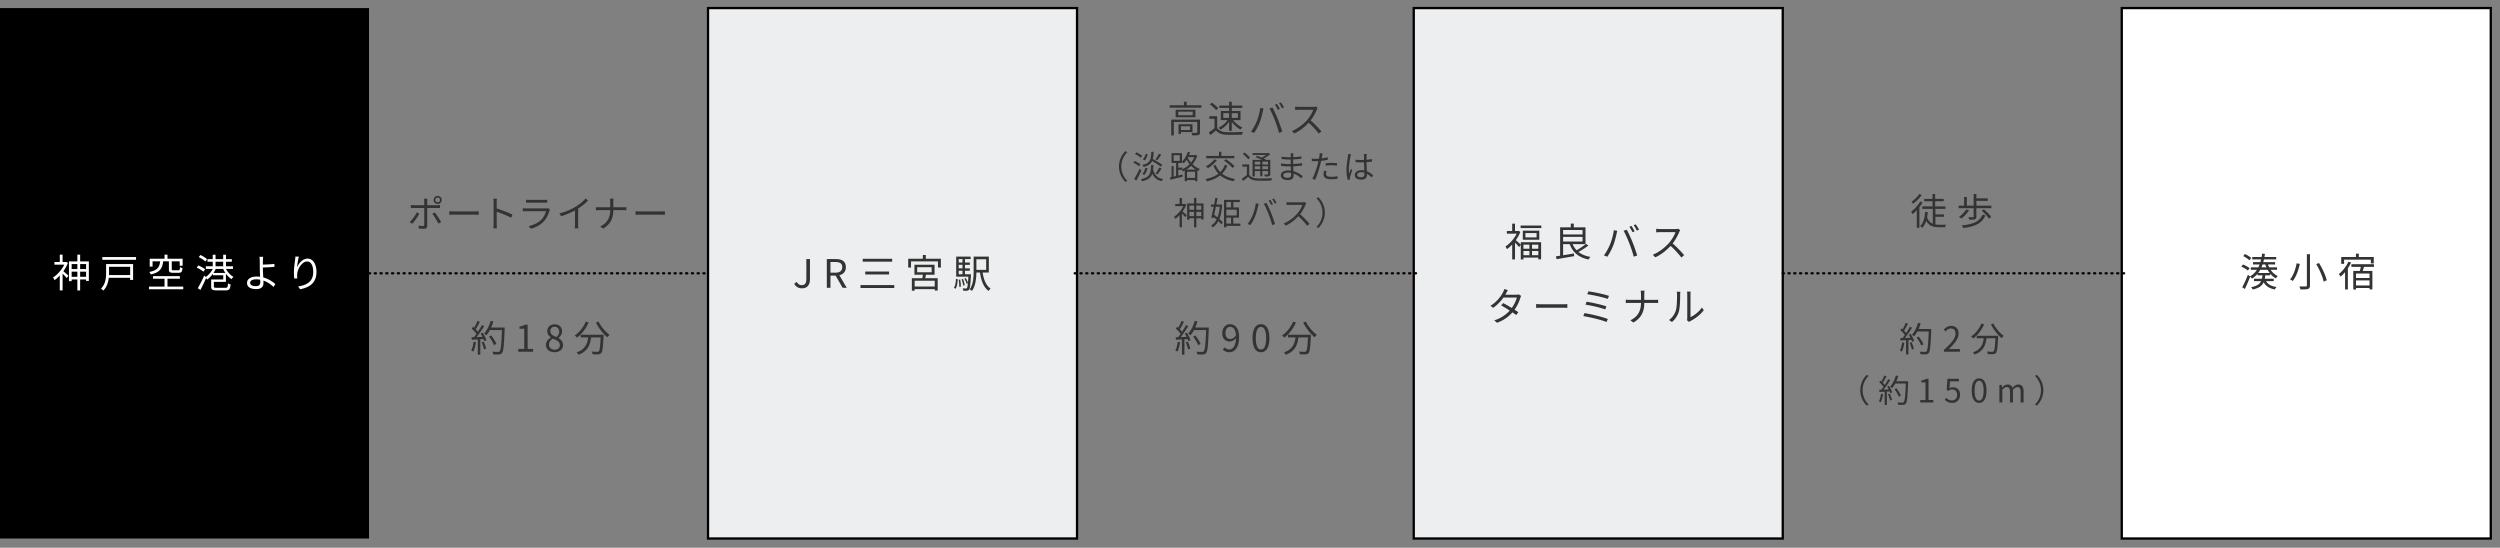
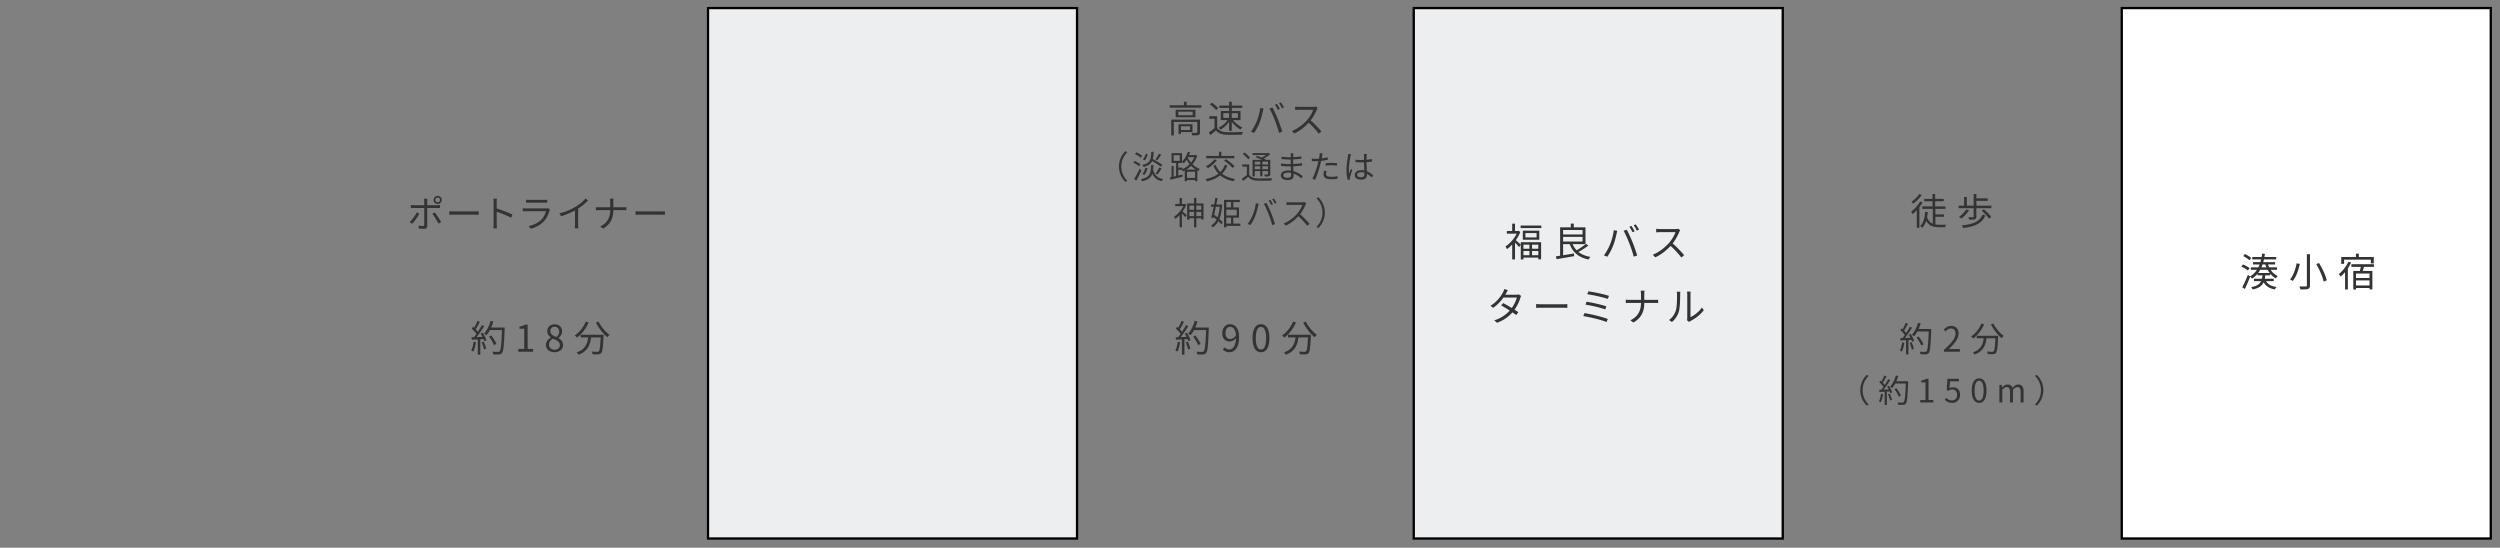
<svg xmlns="http://www.w3.org/2000/svg" width="1084" height="237.5" viewBox="0 0 1084 237.5">
  <rect x="0" y="0" width="1084" height="237.5" fill="#808080" stroke="none" />
-   <path d="M0 3.499h160V233.5H0V3.499z" />
-   <path fill="#fff" d="M130.093 125.418l-.8-1.225c3.658-.562 6.516-2.025 6.516-6.26 0-2.654-.885-4.56-2.671-4.56-2.092 0-4.032 3.045-4.236 5.257-.085.646-.085 1.225.034 2.058l-1.327.102a20.615 20.615 0 0 1-.17-2.67c0-1.599.306-4.083.511-5.444.068-.527.119-1.038.136-1.446l1.497.051c-.358 1.242-.681 3.504-.783 4.678.664-1.735 2.433-3.827 4.559-3.827 2.246 0 3.862 2.245 3.862 5.783 0 4.679-2.943 6.737-7.128 7.503zm-15.934-5.121c2.161.596 4.015 1.769 5.24 2.875l-.817 1.259a11.752 11.752 0 0 0-4.372-2.773c.017.442.034.817.034 1.123 0 1.378-.85 2.569-3.096 2.569-2.313 0-4.032-.749-4.032-2.671 0-1.514 1.327-2.773 4.236-2.773.477 0 .953.034 1.429.102-.068-1.361-.136-2.909-.136-3.913 0-.969 0-2.364-.017-3.079-.017-.612-.068-1.344-.136-1.667h1.633c-.068.357-.119 1.157-.136 1.667-.017.459 0 1.055 0 1.718 1.344-.034 3.471-.119 4.985-.323l.051 1.293c-1.497.136-3.658.238-5.036.272v.119c0 1.106.085 2.739.17 4.202zm-1.327.987a7.651 7.651 0 0 0-1.65-.17c-1.735 0-2.722.595-2.722 1.514 0 .935.936 1.446 2.552 1.446 1.242 0 1.837-.579 1.837-1.735 0-.273-.017-.63-.017-1.055zm-12.46-.238c-.868-.545-1.719-1.395-2.416-2.382v3.555h-5.223v1.991c0 .476.205.578 1.293.578h3.709c.884 0 1.038-.238 1.123-1.922a3.04 3.04 0 0 0 1.122.442c-.17 2.127-.578 2.603-2.16 2.603h-3.862c-1.871 0-2.398-.323-2.398-1.684v-3.045h5.239v-1.821h-4.474v-.68c-.748 1.021-1.616 1.922-2.484 2.535a3.81 3.81 0 0 0-.493-.596c-.748 1.702-1.667 3.624-2.467 5.104l-1.122-.783c.799-1.293 1.939-3.504 2.772-5.426l.732.561c1.14-.783 2.297-2.126 3.011-3.47h-3.028v-1.14h2.994v-1.991h-2.28v-1.122h2.28v-1.906h1.225v1.906h3.3v-1.906h1.225v1.906h2.535v1.122H97.99v1.991h3.011v1.14H97.99c.748 1.429 1.99 2.772 3.266 3.453-.289.221-.68.68-.884.987zm-3.607-7.571h-3.3v1.991h3.3v-1.991zm0 3.131h-3.232a10.92 10.92 0 0 1-.97 1.735h5.155a10.889 10.889 0 0 1-.953-1.735zm-10.598-5.121l.731-.919c1.004.46 2.28 1.208 2.875 1.821l-.731 1.003c-.596-.595-1.837-1.412-2.875-1.905zm2.041 6.328c-.595-.561-1.854-1.309-2.909-1.786l.715-.935c1.02.425 2.296 1.122 2.926 1.684l-.732 1.037zm-23.62 6.465h6.754v-3.419h-4.984v-1.14h11.636v1.14h-5.376v3.419h6.839v1.157H64.588v-1.157zm13.321-10.956h-3.437v3.369c0 .425.102.493.732.493h2.177c.494 0 .596-.187.647-1.378.238.187.765.374 1.088.459-.119 1.599-.476 2.008-1.616 2.008h-2.432c-1.48 0-1.838-.323-1.838-1.582v-3.369h-2.483c-.341 3.011-1.344 4.764-5.342 5.665a3.785 3.785 0 0 0-.697-1.054c3.64-.715 4.44-2.127 4.729-4.611h-3.283v2.263h-1.242v-3.402h6.43v-1.77h1.276v1.77h6.566v3.028h-1.275v-1.889zm-33.537-1.871h14.613v1.191H44.372v-1.191zm1.633 3.045h11.704v6.89h-1.276v-.936h-9.271c-.221 1.94-.833 4.049-2.399 5.563-.187-.255-.697-.697-.986-.868 2.007-1.956 2.228-4.712 2.228-6.838v-3.811zm10.428 4.78v-3.606h-9.152v2.654c0 .306 0 .629-.017.952h9.169zm-19.101 1.889h-2.586v4.78h-1.208v-4.78h-2.467v.731h-1.174v-8.557h3.641v-2.926h1.208v2.926h3.776v8.472h-1.19v-.646zm-3.794-6.669h-2.467v2.178h2.467v-2.178zm0 3.283h-2.467v2.246h2.467v-2.246zm3.794-3.283h-2.586v2.178h2.586v-2.178zm0 3.283h-2.586v2.246h2.586v-2.246zm-8.404 2.807c-.357-.459-1.157-1.327-1.786-1.956v7.281h-1.225v-6.447c-.749.799-1.514 1.48-2.28 2.007-.119-.323-.459-.902-.646-1.14 1.854-1.208 3.793-3.334 4.882-5.58h-4.27v-1.156h2.314v-3.165h1.225v3.165h1.36l.239-.052.697.46c-.476 1.259-1.174 2.484-1.973 3.589.612.477 1.871 1.616 2.211 1.957l-.748 1.037z" />
  <path stroke="#000" fill="#eceeef" d="M307 3.499h160V233.5H307V3.499z" />
-   <path fill="#333" d="M429.504 125.121c-.272.255-.664.714-.851 1.037-2.143-1.531-3.198-4.372-3.742-7.978h-1.548c-.034 2.535-.341 5.801-1.906 7.944-.204-.221-.731-.527-1.003-.646 1.582-2.194 1.718-5.359 1.718-7.808v-6.414h6.583v6.924h-2.704c.493 3.113 1.531 5.716 3.453 6.941zm-1.905-8.115v-4.576h-4.236v4.576h4.236zm-9.969 6.822c-.068-.732-.357-1.871-.664-2.739l.613-.136c.357.85.646 1.973.714 2.705l-.663.17zm3.385-4.899s0 .34-.017.51c-.221 4.185-.408 5.682-.834 6.192-.255.306-.527.408-.935.442-.34.034-.936.034-1.548 0-.034-.306-.136-.748-.289-1.02.595.034 1.139.051 1.361.051.221 0 .357-.034.493-.17.17-.222.323-.834.442-2.144l-.544.238c-.17-.612-.579-1.531-.987-2.211l.596-.221c.374.595.748 1.395.952 1.973.068-.68.119-1.531.187-2.603h-5.29v-8.71h6.26v1.072h-2.45v1.497h2.11v1.004h-2.11v1.531h2.11v1.02h-2.11v1.549h2.603zm-3.674-6.601h-1.651v1.497h1.651v-1.497zm0 2.501h-1.651v1.531h1.651v-1.531zm0 2.551h-1.651v1.549h1.651v-1.549zm-2.995 7.826l-.714-.408c.612-.868.817-2.382.868-3.879l.782.153c-.085 1.548-.272 3.181-.936 4.134zm-7.644-11.857h-11.687v2.654h-1.225v-3.828h6.346v-1.616h1.292v1.616h6.533v3.828h-1.259v-2.654zm-33.594 10.241h14.647v1.276h-14.647v-1.276zm2.058-4.593v-1.276h10.343v1.276h-10.343zm-1.088-6.788h12.758v1.259h-12.758v-1.259zm-8.719 12.589l-3.028-5.291h-2.245v5.291h-1.582v-12.47h3.912c2.535 0 4.355.902 4.355 3.504 0 1.94-1.122 3.097-2.824 3.505l3.199 5.461h-1.787zm-.153-8.966c0-1.65-1.072-2.228-3.028-2.228h-2.092v4.627h2.092c1.956 0 3.028-.783 3.028-2.399zm-17.429 9.187c-1.582 0-2.705-.681-3.437-1.974l1.123-.799c.561.986 1.259 1.395 2.161 1.395 1.343 0 2.007-.766 2.007-2.654v-8.659h1.565v8.812c0 2.144-.987 3.879-3.419 3.879zm52.359-5.903h-3.641v-4.321h8.727v4.321h-3.708c-.12.51-.239 1.037-.341 1.497h5.41v5.358h-1.276v-.612h-8.71v.68h-1.225v-5.426h4.576c.069-.477.137-1.004.188-1.497zm3.827-1.055v-2.212h-6.277v2.212h6.277zm-7.366 6.192h8.71v-2.518h-8.71v2.518zm19.757-3.062c.187.987.306 2.246.289 3.079l-.714.119c.051-.85-.068-2.109-.239-3.113l.664-.085z" />
  <path stroke="#000" fill="#eceeef" d="M613 3.499h160V233.5H613V3.499z" />
  <path stroke="#000" fill="#fff" d="M920 3.499h160V233.5H920V3.499z" />
-   <path stroke="#0a0205" stroke-dasharray="0.5, 2" stroke-linecap="round" fill="none" d="M465.997 118.498h148.001m158.999 0h148.001m-761.002 0h147.001" />
  <path fill="#333" d="M737.945 133.338l.817 1.157c-1.463 1.99-3.828 3.725-5.801 4.712a3.41 3.41 0 0 0-.579.391l-.901-.748c.068-.273.119-.613.119-.953v-10.19c0-.646-.085-1.123-.102-1.259h1.565c-.017.136-.068.613-.068 1.259v9.816c1.565-.715 3.657-2.263 4.95-4.185zm-8.9-21.672c-1.14-1.497-2.943-3.504-4.679-5.052-1.82 1.956-4.116 3.827-6.634 4.967l-1.089-1.14c2.739-1.071 5.257-3.096 7.009-5.052 1.157-1.31 2.399-3.334 2.824-4.729h-6.635c-.595 0-1.531.068-1.718.085v-1.548c.238.034 1.208.119 1.718.119h6.567c.561 0 1.003-.068 1.276-.153l.867.663c-.102.136-.323.51-.425.749-.578 1.463-1.65 3.453-2.858 4.984 1.786 1.531 3.862 3.743 4.967 5.07l-1.19 1.037zm-16.084 18.355h4.526c.561 0 1.207-.034 1.48-.068v1.446c-.273-.034-.97-.051-1.497-.051h-4.509c0 3.742-1.275 6.498-4.712 8.505l-1.327-.986c3.199-1.514 4.593-4.015 4.61-7.519h-4.984c-.646 0-1.259.017-1.599.051v-1.463c.34.034.953.085 1.565.085h5.018v-2.297c0-.51-.068-1.344-.153-1.684h1.685c-.051.34-.103 1.191-.103 1.701v2.28zm-4.605-32.372l.901-.375c.459.613 1.106 1.684 1.429 2.314l-.918.408c-.375-.748-.919-1.701-1.412-2.347zm-.494 3.045c-.34-.698-.918-1.719-1.378-2.365l.902-.374a19.636 19.636 0 0 1 1.395 2.33l-.919.409zm2.025 10.105l-1.514.493c-.426-1.735-1.208-4.032-1.923-5.852-.68-1.752-1.718-4.117-2.466-5.376l1.377-.459c.681 1.225 1.77 3.572 2.484 5.376a66.705 66.705 0 0 1 2.042 5.818zm-10.48-4.151c-.629 1.565-1.548 3.317-2.5 4.678l-1.446-.612c1.071-1.412 2.024-3.199 2.619-4.628.732-1.752 1.446-4.338 1.668-6.294l1.514.306c-.102.375-.238.868-.307 1.242-.238 1.055-.833 3.573-1.548 5.308zm-9.806 4.746c-.272.272-.629.8-.782 1.123-4.253-.868-6.839-3.028-8.2-6.669h-2.858v4.832c1.463-.239 3.113-.511 4.695-.783l.085 1.174c-2.722.476-5.597.969-7.604 1.31l-.306-1.225c.527-.068 1.157-.17 1.837-.272v-12.3h4.627v-1.633h1.293v1.633h5.087v7.264h-5.597a8.322 8.322 0 0 0 1.735 2.654c1.378-.748 3.045-1.888 4.083-2.773l1.003.766a34.129 34.129 0 0 1-4.287 2.756c1.327 1.054 3.063 1.769 5.189 2.143zm-3.402-11.67h-8.438v1.939h8.438v-1.939zm0 5.018v-2.024h-8.438v2.024h8.438zm-6.603 27.099v1.667c-.34-.017-1.055-.085-1.82-.085h-9.34c-.935 0-1.837.034-2.364.085v-1.667c.51.034 1.412.085 2.364.085h9.323c.85 0 1.463-.051 1.837-.085zm-20.255-34.039h8.983v1.088h-8.983v-1.088zm8.098 2.228v3.913h-7.145v-3.913h7.145zm-6.022 2.909h4.848v-1.888h-4.848v1.888zm-2.008 3.13v-1.037h8.813v7.417h-1.208v-.749h-6.448v.8h-1.157v-6.346l-.714.987c-.357-.459-1.157-1.327-1.786-1.956v7.281h-1.225v-6.448c-.749.8-1.514 1.48-2.28 2.008-.119-.324-.459-.902-.646-1.14 1.854-1.208 3.794-3.334 4.882-5.58h-4.27v-1.157h2.314v-3.164h1.225v3.164h1.361l.238-.051.697.46c-.476 1.258-1.173 2.483-1.973 3.589.595.459 1.786 1.548 2.177 1.922zm4.883 4.594h2.722v-1.821h-2.722v1.821zm0-2.807h2.722v-1.753h-2.722v1.753zm-3.726 2.807h2.586v-1.821h-2.586v1.821zm0-2.807h2.586v-1.753h-2.586v1.753zm-7.505 19.307a8.228 8.228 0 0 1-.357.629h4.644c.459 0 .834-.051 1.123-.17l1.106.68c-.137.239-.29.647-.392.919-.425 1.497-1.293 3.385-2.483 5.053a34.62 34.62 0 0 1 1.65 1.105l-.936 1.225c-.408-.323-.97-.731-1.616-1.174-1.531 1.753-3.675 3.42-6.669 4.525l-1.224-1.054a14.91 14.91 0 0 0 6.719-4.236 70.52 70.52 0 0 0-3.725-2.246l.867-1.003c.987.51 2.416 1.326 3.743 2.126 1.037-1.446 1.871-3.198 2.194-4.542h-5.784c-1.088 1.514-2.603 3.181-4.508 4.474l-1.14-.885c2.926-1.803 4.696-4.355 5.461-5.903.17-.306.425-.918.545-1.361l1.531.494a24.13 24.13 0 0 0-.749 1.344zm44.096 11.159l-.578 1.31c-2.263-.986-7.315-2.126-10.071-2.569l.527-1.292c2.858.442 7.792 1.616 10.122 2.551zm-9.696-6.226l.51-1.276c2.331.391 6.447 1.259 8.574 2.042l-.544 1.309c-1.974-.782-6.125-1.718-8.54-2.075zm10.207-3.794l-.545 1.31c-2.075-.748-6.532-1.718-8.88-2.024l.494-1.259c2.211.289 6.787 1.225 8.931 1.973zm29.492-.561c0-.51-.051-.885-.119-1.242h1.565c-.017.204-.085.715-.085 1.225 0 1.888-.068 5.529-.528 7.23a9.384 9.384 0 0 1-3.028 4.661l-1.276-.85c1.429-1.021 2.45-2.535 2.96-4.185.494-1.565.511-4.951.511-6.839zm297.88-12.04a56.068 56.068 0 0 1-.578 1.786h4.202v7.996h-1.225v-.596h-5.869v.647h-1.191v-8.047h2.841c.17-.561.323-1.208.425-1.786h-4.083v-1.14h9.799v1.14h-4.321zm-3.47 8.081h5.869v-2.195h-5.869v2.195zm0-5.189v1.939h5.869v-1.939h-5.869zm6.43-6.005h-11.602v1.837h-1.242v-2.994h6.38v-1.446h1.259v1.446h6.481v2.773H1028v-1.616zm-8.574 1.259c-.391.85-.867 1.701-1.395 2.5v9.153h-1.208v-7.519a16.08 16.08 0 0 1-1.922 1.956 10.526 10.526 0 0 0-.799-1.106c1.65-1.276 3.215-3.283 4.167-5.358l1.157.374zm-15.1.663l1.191-.459c1.497 2.382 2.926 5.461 3.351 7.502l-1.327.561c-.408-2.007-1.769-5.171-3.215-7.604zm-6.822 10.99a6.037 6.037 0 0 0-.527-1.31c1.242.051 2.467.034 2.79.017.357 0 .493-.119.493-.459v-13.525h1.344v13.525c0 .935-.255 1.309-.85 1.531-.613.204-1.668.238-3.25.221zm-4.542-4.338c1.514-1.786 2.45-4.712 2.858-6.992l1.395.255c-.544 2.467-1.531 5.512-3.062 7.4a6.837 6.837 0 0 0-1.191-.663zm-6.123-.46c-.953-.493-1.786-1.19-2.501-2.058v.749h-2.126c-.051.527-.102 1.02-.204 1.48h3.878v1.037h-3.334c.8 1.395 2.331 2.212 4.576 2.535-.289.238-.612.749-.765 1.072-2.348-.443-3.913-1.463-4.832-3.13-.714 1.548-2.058 2.534-4.763 3.147a3.125 3.125 0 0 0-.663-1.004c2.483-.51 3.708-1.31 4.304-2.62h-3.08v-1.037h3.437c.102-.443.17-.936.221-1.48h-2.127v-.698a10.062 10.062 0 0 1-2.364 2.11 5.455 5.455 0 0 0-.834-.834 66.85 66.85 0 0 1-2.296 5.325l-1.14-.732c.714-1.293 1.735-3.487 2.45-5.393l.952.664a8.983 8.983 0 0 0 2.977-2.841h-2.654v-1.072h3.267c.204-.391.374-.816.544-1.259h-2.841v-1.003h3.181c.119-.392.221-.783.307-1.191h-3.845v-1.038h4.066c.085-.476.153-.97.221-1.48l1.225.136a31.4 31.4 0 0 1-.221 1.344h5.103v1.038h-5.308c-.085.408-.187.799-.289 1.191h5.121v1.003h-3.079c.136.443.323.851.527 1.259h3.402v1.072h-2.773c.8 1.191 1.855 2.143 3.097 2.705-.273.238-.63.68-.817 1.003zm-4.593-6.039h-1.208c-.153.443-.306.851-.493 1.259h2.16c-.17-.408-.323-.816-.459-1.259zm.986 2.331h-3.215a9.616 9.616 0 0 1-.901 1.378h5.001a9.617 9.617 0 0 1-.885-1.378zm-10.564-5.954l.732-.902c.952.443 2.143 1.157 2.722 1.752l-.749.987c-.561-.578-1.735-1.361-2.705-1.837zm2.025 6.277c-.596-.544-1.821-1.259-2.841-1.718l.714-.919c1.004.409 2.229 1.072 2.841 1.599l-.714 1.038zM592.684 74.246c1.12.448 2.002 1.162 2.729 1.806l-.601.91c-.686-.644-1.372-1.19-2.086-1.582v.252c0 1.148-.532 2.267-2.407 2.267-1.862 0-2.884-.77-2.884-2.001 0-1.162 1.036-2.114 2.856-2.114.461 0 .895.042 1.287.126-.042-1.064-.126-2.393-.14-3.541-.448.014-.882.028-1.329.028-.784 0-1.512-.042-2.324-.084v-1.064c.784.084 1.54.126 2.352.126.433 0 .867-.014 1.301-.028v-1.721c0-.238-.028-.602-.07-.84h1.274c-.042.266-.07.546-.084.826a135.35 135.35 0 0 0-.042 1.665 17.66 17.66 0 0 0 2.394-.322v1.092c-.756.126-1.568.21-2.394.266.014 1.386.112 2.771.168 3.933zm-1.064.658a4.333 4.333 0 0 0-1.413-.224c-1.036 0-1.75.462-1.75 1.106 0 .686.672 1.078 1.666 1.078 1.175 0 1.511-.574 1.511-1.498 0-.126 0-.294-.014-.462zm-5.836-1.638l.587.462c-.35.966-.839 2.38-.979 3.066-.042.182-.084.447-.07.615 0 .14.028.336.042.476l-.994.084c-.28-.993-.532-2.519-.532-4.395 0-2.029.462-4.675.63-5.822.056-.322.098-.686.098-.98l1.232.098a6.566 6.566 0 0 0-.238.938c-.28 1.287-.686 4.031-.686 5.584 0 .672.028 1.218.126 1.89.224-.63.546-1.456.784-2.016zm-8.547 4.451c-2.184 0-3.332-.671-3.332-2.043 0-.532.084-1.05.21-1.638l1.05.098c-.126.462-.196.896-.196 1.246 0 .658.308 1.288 2.282 1.288.895 0 1.861-.112 2.701-.266l-.042 1.133c-.742.098-1.666.182-2.673.182zm.139-6.06c-.867 0-1.707.056-2.561.154v-1.05c.728-.07 1.638-.112 2.534-.112.797 0 1.651.028 2.393.112l-.028 1.064c-.7-.084-1.526-.168-2.338-.168zm-4.968-.07c-.504 1.987-1.442 4.843-2.17 6.354l-1.232-.406c.826-1.427 1.806-4.241 2.324-6.2.126-.462.238-.966.35-1.47-.448.028-.868.042-1.26.042-.616 0-1.12-.028-1.61-.056l-.042-1.092a12.36 12.36 0 0 0 1.666.098c.462 0 .952-.028 1.484-.056.098-.504.168-.937.21-1.217.042-.392.07-.854.042-1.148l1.357.112c-.098.308-.196.826-.252 1.106l-.21 1.021a20.09 20.09 0 0 0 2.646-.504v1.106c-.91.21-1.904.364-2.87.476a37.653 37.653 0 0 1-.433 1.834zm-.569-13.633a36.91 36.91 0 0 0-4.402-4.754c-1.713 1.84-3.874 3.601-6.243 4.674l-1.024-1.073c2.577-1.008 4.946-2.913 6.595-4.754 1.088-1.232 2.256-3.137 2.657-4.45h-6.243c-.56 0-1.441.064-1.617.08v-1.456c.224.032 1.137.112 1.617.112h6.179c.528 0 .944-.064 1.2-.144l.816.624a4.59 4.59 0 0 0-.4.704c-.544 1.377-1.552 3.25-2.689 4.69 1.681 1.441 3.634 3.522 4.674 4.77l-1.12.977zm-12.211 8.496h1.19a7.135 7.135 0 0 0-.07.924c-.014.168-.014.434-.014.769a31.052 31.052 0 0 0 3.555-.335l.014 1.021a72.957 72.957 0 0 1-3.583.294v1.988a37.408 37.408 0 0 0 3.849-.364l.014 1.05a44.148 44.148 0 0 1-3.849.322c.028.713.07 1.441.098 2.099 1.833.504 3.247 1.526 4.031 2.156l-.63.979c-.812-.741-1.96-1.581-3.345-2.085.014.35.028.658.028.868 0 .952-.644 1.945-2.45 1.945-1.987 0-3.093-.714-3.093-2.057 0-1.26 1.218-2.114 3.219-2.114.406 0 .784.028 1.162.084a92.096 92.096 0 0 1-.07-1.847h-.77c-.952 0-2.491-.084-3.485-.196v-1.064c.938.168 2.575.266 3.485.266h.742v-1.988h-.686c-.966 0-2.435-.112-3.261-.21v-1.036c.84.154 2.323.266 3.247.266h.714v-.909c0-.224-.014-.63-.042-.826zm-1.176 8.384c-1.315 0-2.029.504-2.029 1.134 0 .644.546 1.12 1.917 1.12.798 0 1.47-.238 1.47-1.19 0-.238-.014-.56-.014-.938a7.058 7.058 0 0 0-1.344-.126zm-3.898-30.07l.848-.352c.432.576 1.041 1.585 1.345 2.177l-.865.384c-.352-.704-.864-1.601-1.328-2.209zm-.464 2.865c-.32-.656-.865-1.616-1.297-2.225l.848-.352c.401.56.993 1.537 1.313 2.193l-.864.384zm1.904 9.508l-1.424.464c-.4-1.632-1.137-3.793-1.809-5.506-.64-1.649-1.617-3.874-2.321-5.058l1.297-.432c.64 1.152 1.664 3.361 2.337 5.058a62.832 62.832 0 0 1 1.92 5.474zm-8.04 11.608c.406.196.77.392 1.078.56h1.764v6.159c0 .504-.112.756-.476.91-.364.14-.952.154-1.89.154a3.253 3.253 0 0 0-.294-.854c.658.028 1.26.014 1.428.014.182 0 .238-.056.238-.238v-1.274h-2.436v2.268h-.938v-2.268h-2.351V76.5h-.98v-7.195h3.989a29.437 29.437 0 0 0-2.659-1.162l.658-.587c.602.21 1.287.489 1.945.769a10.704 10.704 0 0 0 1.918-1.105h-5.837v-.826h6.831l.196-.056.644.49c-.742.7-1.792 1.399-2.828 1.917zm-1.526 1.358h-2.351v1.232h2.351v-1.232zm0 2.002h-2.351v1.273h2.351v-1.273zm.938 1.273h2.436v-1.273h-2.436v1.273zm0-2.043h2.436v-1.232h-2.436v1.232zm-1.232-18.103c-.592 1.472-1.456 3.121-2.353 4.401l-1.36-.576c1.008-1.328 1.905-3.009 2.465-4.354.688-1.648 1.36-4.081 1.568-5.922l1.425.288c-.096.352-.224.816-.288 1.168-.224.993-.784 3.362-1.457 4.995zm-7.264 13.54l.728-.644c.882.63 1.918 1.568 2.365 2.253l-.769.714c-.434-.686-1.442-1.665-2.324-2.323zm-7.11-8.338c-2.081-.08-3.506-.656-4.53-1.889a84.653 84.653 0 0 1-2.417 2.049l-.64-1.201a26.863 26.863 0 0 0 2.433-1.824v-4.05h-2.225v-1.121h3.393v5.107c.752 1.168 2.145 1.712 3.986 1.792 1.744.064 5.298.016 7.171-.112-.128.288-.336.849-.384 1.217-1.745.064-5.026.096-6.787.032zm6.947-3.17c-.272.209-.625.625-.817.929-1.296-.704-2.753-1.985-3.793-3.298v3.81h-1.169v-3.874c-.992 1.393-2.433 2.69-3.793 3.394-.176-.272-.513-.688-.769-.897 1.441-.624 3.01-1.904 3.938-3.249h-2.977v-3.938h3.601v-1.328h-4.258v-1.025h4.258v-1.632h1.169v1.632h4.514v1.025h-4.514v1.328h3.793v3.938h-3.265c1.008 1.265 2.657 2.561 4.082 3.185zm-5.779-6.178h-2.513v2.033h2.513v-2.033zm3.81 2.033v-2.033h-2.641v2.033h2.641zm-12.181-5.891l.88-.704c1.025.672 2.225 1.697 2.785 2.465l-.944.784c-.496-.768-1.681-1.84-2.721-2.545zm3.988 20.564h1.036v1.834h5.613v1.007h-12.192v-1.007h5.543v-1.834zm-.924 3.681c-.965 1.33-2.533 2.646-3.877 3.485-.196-.224-.588-.643-.853-.825 1.371-.728 2.827-1.89 3.681-3.066l1.049.406zm3.948-.462c1.315.882 2.953 2.17 3.751 3.094l-.91.713c-.742-.909-2.337-2.253-3.667-3.177l.826-.63zm-3.248 6.299c-.909-.966-1.637-2.114-2.183-3.471l.994-.308a8.97 8.97 0 0 0 1.987 3.079c.854-.854 1.526-1.89 1.988-3.149l1.077.308c-.545 1.427-1.315 2.589-2.281 3.541 1.442 1.148 3.331 1.917 5.641 2.295-.238.224-.546.7-.686.98-2.366-.448-4.283-1.302-5.767-2.547-1.54 1.217-3.471 2.029-5.739 2.603-.098-.252-.434-.742-.657-.98 2.267-.476 4.171-1.217 5.626-2.351zm-7.452 19.342h-2.127v3.933h-.994v-3.933h-2.029v.602h-.966v-7.041h2.995v-2.407h.994v2.407h3.107v6.971h-.98v-.532zm-3.121-5.487h-2.029v1.792h2.029v-1.792zm0 2.702h-2.029v1.847h2.029v-1.847zm3.121-2.702h-2.127v1.792h2.127v-1.792zm0 2.702h-2.127v1.847h2.127v-1.847zm-13.731-46.223h6.21v-1.52h1.201v1.52h6.386v1.041h-13.797v-1.041zm-7.506 29.68c-.56 1.666-1.764 2.659-4.395 3.275-.098-.266-.378-.686-.574-.896 3.919-.811 4.311-2.407 4.451-6.116h1.022c-.028.728-.07 1.399-.14 1.987.518 2.17 1.861 3.681 4.381 4.073a3.463 3.463 0 0 0-.644.91c-2.085-.448-3.345-1.567-4.101-3.233zm2.211.322l-.839-.336c.546-.686 1.231-1.834 1.595-2.632l1.064.364c-.546.91-1.26 1.946-1.82 2.604zm-4.269-2.688c-.252 1.022-.741 2.17-1.371 2.898l-.882-.448c.574-.602 1.064-1.666 1.316-2.646l.937.196zm1.988-3.121c-.574 1.26-1.652 2.03-3.709 2.534-.098-.238-.378-.644-.56-.84 3.429-.756 3.779-2.198 3.891-5.711h1.022c-.042 1.26-.126 2.295-.35 3.135 1.456.756 3.191 1.806 4.115 2.534l-.644.812c-.812-.7-2.365-1.68-3.765-2.464zm1.428-.714c.504-.644 1.133-1.693 1.483-2.435l1.036.364c-.532.839-1.19 1.791-1.708 2.421l-.811-.35zm-5.473.028c.546-.56 1.022-1.553 1.274-2.421l.895.182c-.238.91-.713 1.959-1.287 2.603l-.882-.364zm-3.373-2.393l.629-.714c.854.406 1.946 1.064 2.478 1.554l-.658.797c-.518-.49-1.596-1.189-2.449-1.637zm2.379 4.521l-.672.812c-.518-.49-1.595-1.162-2.435-1.582l.644-.7c.839.378 1.931 1.022 2.463 1.47zm-6.554 7.586c-1.679-1.708-2.785-3.933-2.785-6.662 0-2.73 1.106-4.955 2.785-6.663l.84.434c-1.61 1.666-2.603 3.737-2.603 6.229 0 2.491.993 4.563 2.603 6.228l-.84.434zm6.96-4.983a56.154 56.154 0 0 1-2.226 4.409l-.923-.686c.672-1.049 1.623-2.841 2.323-4.409l.826.686zm16.082-15.816v-4.178h6.051v3.377h-4.994v.801h-1.057zm4.994-1.681v-1.633h-3.937v1.633h3.937zm2.321-8.804v3.266h-8.563v-3.266h8.563zm-7.427 2.401h6.243V48.43h-6.243v1.552zm9.428 7.347c0 .641-.144.993-.64 1.201-.528.176-1.361.176-2.689.176-.064-.32-.224-.8-.384-1.105 1.024.032 1.92.032 2.209 0 .272 0 .32-.08.32-.304v-4.434h-10.165v5.875h-1.136v-6.883h12.485v5.474zm-12.333 14.65h.882v4.591l1.078-.252v-5.655h-1.96v-4.269h4.521v3.709c1.106-1.05 2.016-2.617 2.534-4.297l.994.238c-.14.406-.294.812-.448 1.19h2.701l.182-.042.644.294a10.65 10.65 0 0 1-2.044 3.723c.868.84 1.932 1.581 3.192 2.057-.21.196-.504.602-.644.854-.14-.07-.294-.126-.448-.196v4.605h-.994v-.462h-3.499v.504h-.966V73.91c-.28.14-.56.266-.84.392-.098-.21-.308-.49-.504-.7h-1.469v2.506c.602-.14 1.217-.28 1.833-.434l.098.938c-1.903.462-3.891.937-5.36 1.301l-.196-1.007.713-.154v-4.773zm3.556-4.675h-2.632v2.449h2.632v-2.449zm6.284.839h-2.673l-.14.266c.35.686.812 1.414 1.386 2.1a9.062 9.062 0 0 0 1.427-2.366zm-3.149 9h3.499v-2.687h-3.499v2.687zm3.835-3.597c-.784-.462-1.47-1.05-2.071-1.651a11.16 11.16 0 0 1-2.1 1.651h4.171zm-7.614-.868h1.735v.672a9.81 9.81 0 0 0 3.164-2.183 12.771 12.771 0 0 1-1.288-1.918 10.09 10.09 0 0 1-1.274 1.61 5.747 5.747 0 0 0-.728-.616v.42h-1.609v2.015zm-1.332 16.697v-.952h1.903V85.82h1.008v2.603h1.12l.196-.042.574.378c-.392 1.036-.966 2.044-1.624 2.954.504.392 1.54 1.329 1.82 1.609l-.616.854c-.294-.378-.952-1.092-1.47-1.61v5.991h-1.008v-5.305c-.615.658-1.245 1.218-1.875 1.652a4.67 4.67 0 0 0-.532-.938c1.526-.994 3.121-2.743 4.017-4.591h-3.513zm17.379-3.555l.994.098a130.49 130.49 0 0 1-.532 2.771h1.694l.182-.028.615.084c-.153 2.59-.545 4.605-1.175 6.173.602.546 1.119 1.064 1.469 1.512l-.671.839a12.954 12.954 0 0 0-1.246-1.371c-.644 1.189-1.484 2.071-2.506 2.701-.154-.252-.406-.63-.629-.854.965-.532 1.749-1.371 2.365-2.561a29.443 29.443 0 0 0-1.302-1.078l-.154.602-.854-.462c.322-1.19.7-2.883 1.036-4.605h-1.203v-.952h1.399c.196-1.007.378-2.001.518-2.869zm.98 8.412c.476-1.232.798-2.771.952-4.591h-1.68a95.23 95.23 0 0 1-.756 3.457c.476.35.994.742 1.484 1.134zm9.644-6.62h-2.814v2.323h2.464v4.437h-2.464v2.59h3.052v.965h-6.061v.658h-1.022V86.66h6.845v.952zm-5.823 9.35h2.03v-2.59h-2.03v2.59zm0-3.542h4.479v-2.519h-4.479v2.519zm2.03-5.808h-2.03v2.323h2.03v-2.323zm6.864-15.339h-2.016v-.98h3.023v4.493c.672 1.05 1.876 1.511 3.514 1.567 1.525.07 4.717.028 6.382-.084a5.149 5.149 0 0 0-.322 1.022c-1.553.07-4.521.098-6.06.028-1.834-.07-3.094-.56-3.947-1.665a37.782 37.782 0 0 1-2.254 1.805l-.504-1.008c.672-.419 1.47-1.007 2.184-1.581v-3.597zm3.866 15.856l1.246.252c-.084.308-.196.714-.252 1.022-.196.868-.686 2.94-1.274 4.367-.518 1.288-1.273 2.73-2.057 3.849l-1.19-.504c.882-1.161 1.666-2.631 2.156-3.807.601-1.441 1.189-3.569 1.371-5.179zm6.663 4.27a54.816 54.816 0 0 1 1.68 4.786l-1.246.406c-.35-1.427-.994-3.317-1.582-4.815-.56-1.441-1.414-3.387-2.029-4.423l1.133-.378c.56 1.008 1.456 2.94 2.044 4.424zm-1.12-5.473l.742-.308c.35.49.868 1.343 1.148 1.917l-.756.336c-.28-.574-.756-1.413-1.134-1.945zm3.457 1.035l-.755.336c-.308-.615-.756-1.399-1.162-1.931l.742-.308c.378.504.909 1.386 1.175 1.903zm8.871 4.773c.952-1.077 1.973-2.743 2.323-3.891h-5.459c-.489 0-1.259.056-1.413.07V87.64c.196.028.993.098 1.413.098h5.403c.462 0 .826-.056 1.05-.126l.714.545c-.084.112-.266.42-.35.616-.476 1.204-1.358 2.842-2.352 4.101 1.47 1.26 3.178 3.08 4.088 4.172l-.98.853a32.446 32.446 0 0 0-3.849-4.157c-1.498 1.61-3.388 3.15-5.459 4.087l-.896-.937c2.253-.882 4.325-2.548 5.767-4.158zm9.272-7.194c1.679 1.708 2.785 3.933 2.785 6.663 0 2.729-1.106 4.954-2.785 6.662l-.84-.434c1.61-1.665 2.603-3.737 2.603-6.228 0-2.492-.993-4.563-2.603-6.229l.84-.434zm-1.622 60.707c-1.761-1.425-3.778-4.002-4.963-6.371l1.121-.448c1.04 2.145 3.089 4.546 4.818 5.762-.304.257-.752.721-.976 1.057zm-14.15-.784c2.016-1.345 3.793-3.554 4.786-6.003l1.248.352c-1.152 2.689-3.009 5.074-5.026 6.579-.208-.256-.72-.704-1.008-.928zm-9.122 7.267c-2.241 0-3.665-2.033-3.665-6.115 0-4.082 1.424-6.05 3.665-6.05 2.225 0 3.65 1.984 3.65 6.05 0 4.082-1.425 6.115-3.65 6.115zm0-10.981c-1.344 0-2.241 1.441-2.241 4.866 0 3.458.897 4.946 2.241 4.946 1.329 0 2.225-1.488 2.225-4.946 0-3.425-.896-4.866-2.225-4.866zm-13.746 10.981c-1.264 0-2.161-.513-2.817-1.201l.801-.912c.496.56 1.216.896 1.968.896 1.521 0 2.834-1.248 2.946-4.898-.705.88-1.713 1.457-2.706 1.457-1.952 0-3.233-1.265-3.233-3.698 0-2.273 1.537-3.809 3.362-3.809 2.256 0 3.937 1.856 3.937 5.586 0 4.754-2.049 6.579-4.258 6.579zm.321-11.013c-1.121 0-1.985 1.056-1.985 2.657 0 1.585.704 2.609 2.097 2.609.784 0 1.664-.448 2.449-1.568-.16-2.417-1.057-3.698-2.561-3.698zm-12.791 7.395l-1.04.544c-.369-.976-1.265-2.561-2.161-3.729l.96-.464c.896 1.12 1.857 2.641 2.241 3.649zm1.089 4.578c-.529.048-1.505.032-2.466-.032-.032-.336-.16-.848-.384-1.168 1.073.096 2.049.096 2.449.096.304 0 .513-.032.689-.24.528-.545.8-2.978 1.04-9.22h-5.25a12.713 12.713 0 0 1-1.489 2.241 8.33 8.33 0 0 0-1.04-.705c1.232-1.328 2.257-3.425 2.849-5.538l1.2.272a20.337 20.337 0 0 1-.976 2.609h5.875v.608c-.289 7.171-.513 9.652-1.169 10.437-.368.464-.72.576-1.328.64zm-7.124-7.635a14.98 14.98 0 0 0-.784-1.425l.881-.384c.672 1.025 1.36 2.385 1.584 3.249l-.944.449a5.529 5.529 0 0 0-.304-.913l-1.377.08v6.659h-1.088v-6.595l-2.609.128-.097-1.072c.321 0 .689-.016 1.057-.032.352-.416.72-.912 1.072-1.425-.48-.72-1.344-1.632-2.097-2.305l.609-.768c.16.128.32.272.48.416a21.977 21.977 0 0 0 1.425-2.977l1.056.4c-.544 1.073-1.217 2.353-1.825 3.217.384.385.721.769.977 1.105a35.706 35.706 0 0 0 1.712-2.913l1.025.448c-.929 1.505-2.209 3.393-3.314 4.77.801-.032 1.681-.08 2.561-.112zm-2.833 2.337c-.224 1.504-.608 3.041-1.136 4.066-.192-.144-.672-.369-.929-.449.529-.976.865-2.401 1.041-3.809l1.024.192zm4.418 2.817l-.944.32c-.144-.832-.592-2.113-1.025-3.105l.897-.288c.464.976.928 2.241 1.072 3.073zm42.381-4.914v-1.153h9.94s-.016.417-.032.577c-.224 4.914-.464 6.755-1.009 7.363-.336.4-.672.496-1.232.56-.528.048-1.521.016-2.513-.032a2.892 2.892 0 0 0-.4-1.184 28.49 28.49 0 0 0 2.401.112c.336 0 .528-.032.672-.208.416-.401.64-2.001.832-6.035h-4.129c-.417 3.153-1.441 6.051-5.507 7.523-.16-.304-.496-.784-.768-1.04 3.761-1.249 4.642-3.794 5.01-6.483h-3.265zm304.957-57.129v1.104h-6.482v3.682c0 .624-.144.944-.641 1.12-.48.176-1.264.176-2.497.176-.048-.336-.224-.752-.368-1.088.928.032 1.761.032 2.017.032.24-.016.304-.064.304-.272v-3.65h-6.483v-1.104h2.353v-3.778h1.185v3.778h2.945V84.14h1.201v1.857h4.93v1.088h-4.93v2.081h6.466zm-22.497 8.275c.384 0 2.305 0 2.85-.016-.177.288-.321.801-.385 1.105h-2.545c-2.529 0-4.434-.512-5.65-2.753-.4 1.2-.945 2.209-1.729 3.009-.176-.192-.656-.56-.912-.736 1.408-1.345 1.969-3.506 2.161-6.195l1.168.096c-.064.8-.176 1.553-.304 2.273.544 1.537 1.393 2.369 2.465 2.785v-6.435h-4.562v-1.072h4.45v-2.225h-3.617v-1.04h3.617v-2.129h1.137v2.129h3.713v1.04h-3.713v2.225h4.465v1.072h-4.353v2.385h3.681v1.057h-3.681v3.297c.544.096 1.136.128 1.744.128zm-8.691 1.329h-1.121v-7.619c-.592.624-1.2 1.216-1.809 1.696-.112-.24-.464-.8-.672-1.056 1.457-1.072 2.993-2.737 3.938-4.418l1.056.368c-.384.705-.88 1.409-1.392 2.097v8.932zm-3.41-11.301c1.233-.832 2.657-2.209 3.362-3.329l1.088.4c-.944 1.344-2.449 2.833-3.794 3.794-.16-.241-.448-.657-.656-.865zm24.93 3.698c-.848 1.36-2.145 2.737-3.297 3.617a9.35 9.35 0 0 0-1.057-.752c1.201-.8 2.401-2.017 3.154-3.249l1.2.384zm5.875 1.873l1.184.368c-1.328 3.393-4.466 4.85-9.636 5.458a3.316 3.316 0 0 0-.576-1.136c4.898-.449 7.795-1.697 9.028-4.69zm.544-2.273c1.2.96 2.577 2.337 3.201 3.329l-1.024.672c-.576-.944-1.937-2.401-3.121-3.393l.944-.608zm23.012 85.098l-.839-.434c1.609-1.665 2.603-3.737 2.603-6.228 0-2.492-.994-4.563-2.603-6.229l.839-.434c1.68 1.708 2.786 3.933 2.786 6.663 0 2.729-1.106 4.955-2.786 6.662zm-7.049-5.99c0-1.428-.448-2.03-1.414-2.03-.588 0-1.204.378-1.917 1.162v5.515h-1.274v-4.647c0-1.428-.448-2.03-1.414-2.03-.574 0-1.218.378-1.917 1.162v5.515h-1.274v-7.601h1.05l.112 1.106h.042c.657-.728 1.455-1.302 2.365-1.302 1.162 0 1.792.56 2.1 1.456.783-.854 1.581-1.456 2.505-1.456 1.568 0 2.31 1.036 2.31 2.982v4.815h-1.274v-4.647zm-12.876-29.205l1.05-.42c.975 2.01 2.895 4.261 4.515 5.401-.285.24-.705.675-.915.99-1.65-1.335-3.54-3.751-4.65-5.971zm-8.611 5.236c1.89-1.26 3.555-3.331 4.485-5.626l1.17.33c-1.08 2.52-2.82 4.756-4.71 6.166-.195-.24-.675-.66-.945-.87zm-8.135 28.798c-1.596 0-2.576-.672-3.262-1.358l.63-.84c.588.588 1.33 1.134 2.52 1.134 1.203 0 2.183-.924 2.183-2.422 0-1.469-.84-2.337-2.127-2.337-.686 0-1.12.21-1.708.602l-.686-.42.322-4.801h4.997v1.092h-3.877l-.252 2.967c.448-.252.91-.406 1.525-.406 1.708 0 3.094 1.008 3.094 3.261 0 2.254-1.624 3.528-3.359 3.528zm-3.649-22.992c3.45-3.016 5.04-5.206 5.04-7.096 0-1.261-.66-2.176-2.025-2.176-.9 0-1.68.555-2.28 1.276l-.795-.781c.9-.975 1.845-1.62 3.24-1.62 1.965 0 3.195 1.29 3.195 3.256 0 2.19-1.725 4.425-4.305 6.87.57-.045 1.245-.105 1.8-.105h3.046v1.186h-6.916v-.81zm-10.254 21.746h2.281v-7.657h-1.819v-.811c.909-.168 1.567-.406 2.127-.728h.98v9.196h2.058v1.064h-5.627v-1.064zm1.403-24.132l-.975.51c-.345-.915-1.185-2.4-2.025-3.495l.9-.435c.84 1.05 1.74 2.475 2.1 3.42zm1.021 4.291c-.496.045-1.411.03-2.311-.03-.03-.315-.15-.795-.36-1.095 1.005.09 1.92.09 2.295.09.286 0 .481-.03.646-.225.495-.51.75-2.791.975-8.641h-4.921c-.42.795-.9 1.515-1.395 2.1a7.91 7.91 0 0 0-.975-.66c1.155-1.245 2.115-3.211 2.67-5.191l1.125.255c-.255.84-.555 1.665-.915 2.445h5.506v.57c-.27 6.721-.48 9.047-1.095 9.782-.345.435-.675.54-1.245.6zm-6.676-7.156c-.225-.465-.48-.93-.735-1.335l.825-.36c.63.96 1.275 2.235 1.485 3.045l-.885.42c-.06-.255-.15-.54-.285-.855l-1.29.075v6.241h-1.021v-6.181l-2.445.12-.09-1.005c.3 0 .645-.015.99-.03.33-.39.675-.855 1.005-1.335-.45-.675-1.26-1.53-1.965-2.161l.57-.72c.15.12.3.255.45.39.495-.84 1.02-1.965 1.335-2.79l.991.375c-.511 1.005-1.141 2.205-1.711 3.015.36.361.675.721.915 1.036a33.386 33.386 0 0 0 1.606-2.731l.96.42c-.87 1.41-2.07 3.181-3.106 4.471.75-.03 1.576-.075 2.401-.105zm-2.656 2.19c-.21 1.41-.57 2.85-1.065 3.811-.18-.135-.63-.345-.87-.42.495-.916.81-2.251.975-3.571l.96.18zm-1.477 22.889l-.91.476c-.322-.854-1.106-2.239-1.89-3.261l.84-.406c.784.98 1.624 2.309 1.96 3.191zm3.135-6.214v.531c-.252 6.271-.448 8.441-1.022 9.127-.322.405-.63.503-1.162.559-.461.042-1.315.028-2.155-.028-.028-.294-.14-.741-.336-1.021.938.084 1.792.084 2.142.084.265 0 .447-.028.601-.21.462-.476.7-2.604.91-8.063h-4.591c-.392.742-.84 1.414-1.301 1.96a7.382 7.382 0 0 0-.91-.616c1.077-1.162 1.973-2.995 2.491-4.843l1.05.238a17.783 17.783 0 0 1-.854 2.282h5.137zm-8.412 3.541a13.09 13.09 0 0 0-.686-1.246l.77-.336c.588.896 1.19 2.086 1.386 2.842l-.826.391a4.853 4.853 0 0 0-.266-.797l-1.204.07v5.822h-.952v-5.766l-2.281.112-.084-.938c.28 0 .602-.014.924-.028.307-.364.629-.798.937-1.246-.42-.63-1.175-1.428-1.833-2.015l.532-.672c.14.112.28.238.42.364.461-.784.951-1.834 1.245-2.604l.924.35c-.476.938-1.064 2.058-1.596 2.813.336.336.63.672.854.966a31.23 31.23 0 0 0 1.498-2.547l.896.392c-.812 1.315-1.932 2.967-2.898 4.171.7-.028 1.47-.07 2.24-.098zm-2.478 2.043c-.196 1.316-.532 2.66-.993 3.556-.168-.126-.588-.322-.812-.392.462-.854.756-2.1.91-3.332l.895.168zm-7.083 4.955c-1.68-1.707-2.785-3.933-2.785-6.662 0-2.73 1.105-4.955 2.785-6.663l.84.434c-1.61 1.666-2.604 3.737-2.604 6.229 0 2.491.994 4.563 2.604 6.228l-.84.434zm10.947-2.491l-.826.28c-.126-.728-.518-1.848-.896-2.716l.784-.252c.406.854.812 1.96.938 2.688zm9.509-22.083l-.885.3c-.135-.78-.555-1.98-.96-2.91l.84-.27c.435.915.87 2.1 1.005 2.88zm28.296 12.775c1.946 0 3.192 1.735 3.192 5.291 0 3.569-1.246 5.347-3.192 5.347-1.959 0-3.205-1.778-3.205-5.347 0-3.57 1.246-5.291 3.205-5.291zm0 9.616c1.162 0 1.946-1.302 1.946-4.325 0-2.996-.784-4.255-1.946-4.255-1.175 0-1.959 1.259-1.959 4.255 0 3.023.784 4.325 1.959 4.325zm6.275-21.34c.39-.375.6-1.876.78-5.656h-3.871c-.39 2.955-1.35 5.671-5.16 7.051-.15-.285-.465-.735-.72-.975 3.525-1.171 4.35-3.556 4.695-6.076h-3.06v-1.08h9.316s-.015.39-.03.54c-.21 4.605-.435 6.331-.945 6.901-.315.375-.63.465-1.155.525-.495.045-1.425.015-2.356-.03-.03-.33-.165-.78-.375-1.11.976.09 1.906.105 2.251.105.315 0 .495-.03.63-.195zM286.58 93.079h-8.788c-.88 0-1.729.032-2.225.08V91.59c.48.032 1.329.081 2.225.081h8.772c.8 0 1.376-.049 1.729-.081v1.569c-.32-.016-.993-.08-1.713-.08zm-20.65-1.953c0 3.522-1.2 6.115-4.433 8.004l-1.249-.929c3.009-1.424 4.322-3.777 4.338-7.075h-4.69c-.608 0-1.185.016-1.505.048v-1.376c.32.032.897.08 1.473.08h4.722v-2.161c0-.48-.064-1.265-.144-1.585h1.584c-.048.32-.096 1.121-.096 1.601v2.145h4.258c.528 0 1.137-.032 1.393-.064v1.36c-.256-.032-.913-.048-1.409-.048h-4.242zm-15.244 6.179c0 .608.032 1.392.096 1.713h-1.569c.048-.305.096-1.105.096-1.713v-6.051c-1.713.945-3.921 1.873-6.018 2.497l-.737-1.248c2.673-.624 5.395-1.841 7.155-2.945 1.633-1.009 3.314-2.401 4.21-3.538l1.057.961c-1.105 1.12-2.642 2.433-4.29 3.473v6.851zm-14.761-1.473c-1.681 1.841-3.698 2.785-5.73 3.346l-.993-1.137c2.273-.464 4.274-1.504 5.635-2.929.976-1.024 1.616-2.385 1.904-3.538h-8.499c-.384 0-.993.016-1.553.048v-1.344a14.61 14.61 0 0 0 1.553.096h8.435c.369 0 .705-.032.881-.128l.912.576c-.08.144-.176.352-.208.464-.432 1.585-1.152 3.25-2.337 4.546zm-6.371-7.955c-.496 0-1.008.016-1.44.048v-1.329c.416.064.928.08 1.44.08h6.291c.512 0 1.072-.016 1.457-.08v1.329a19.364 19.364 0 0 0-1.473-.048h-6.275zm-7.364 5.17l-.544 1.361c-1.745-.945-4.514-2.017-6.291-2.577l.016 5.282c0 .512.032 1.36.096 1.889h-1.537c.064-.513.096-1.297.096-1.889v-9.316c0-.448-.032-1.169-.128-1.665h1.569c-.048.496-.112 1.185-.112 1.665v2.609c2.113.64 5.138 1.793 6.835 2.641zm-25.139.032c-.88 0-1.728.032-2.224.08V91.59c.48.032 1.328.081 2.224.081h8.772c.801 0 1.377-.049 1.729-.081v1.569c-.32-.016-.993-.08-1.713-.08h-8.788zm-7.29-4.642c-.96 0-1.745-.768-1.745-1.745 0-.96.785-1.76 1.745-1.76.976 0 1.761.8 1.761 1.76 0 .977-.785 1.745-1.761 1.745zm0-2.769c-.56 0-1.008.464-1.008 1.024 0 .577.448 1.025 1.008 1.025.576 0 1.024-.448 1.024-1.025a1.02 1.02 0 0 0-1.024-1.024zm-4.514 3.297h4.226c.384 0 .912-.016 1.312-.08v1.329c-.432-.032-.912-.032-1.296-.032h-4.242v7.747c0 .849-.416 1.281-1.377 1.281-.672 0-1.632-.048-2.272-.112l-.129-1.281c.705.128 1.441.192 1.857.192.432 0 .625-.192.625-.608v-7.219h-4.45c-.481 0-.929.016-1.361.048v-1.345c.448.048.848.08 1.361.08h4.45v-1.648c0-.352-.049-.897-.113-1.137h1.505c-.048.224-.096.801-.096 1.153v1.632zm-3.425 3.682c-.673 1.377-2.177 3.409-3.074 4.402l-1.104-.753c1.056-.992 2.433-2.897 3.057-4.193l1.121.544zm9.46 3.649l-1.185.657c-.624-1.249-1.825-3.25-2.673-4.258l1.088-.576c.849 1.024 2.129 3.025 2.77 4.177zm72.06 49.951c-1.76-1.425-3.777-4.002-4.962-6.371l1.121-.448c1.04 2.145 3.089 4.546 4.818 5.762-.304.257-.753.721-.977 1.057zm-14.15-.784c2.017-1.345 3.794-3.554 4.786-6.003l1.249.352c-1.153 2.689-3.009 5.074-5.026 6.579-.208-.256-.721-.704-1.009-.928zm-5.052 4.225c0 1.713-1.473 3.042-3.682 3.042-2.161 0-3.745-1.313-3.745-3.122 0-1.568 1.088-2.657 2.16-3.233v-.08c-.864-.592-1.584-1.473-1.584-2.705 0-1.793 1.376-2.977 3.217-2.977 2.001 0 3.218 1.28 3.218 3.089 0 1.232-.865 2.289-1.569 2.833v.08c1.024.592 1.985 1.473 1.985 3.073zm-1.665-5.906c0-1.153-.736-2.097-2.001-2.097-1.072 0-1.857.768-1.857 1.905 0 1.408 1.265 2.017 2.641 2.561.801-.704 1.217-1.505 1.217-2.369zm-2.833 3.041c-.945.608-1.601 1.537-1.601 2.657 0 1.249 1.041 2.161 2.449 2.161 1.345 0 2.257-.816 2.257-1.985 0-1.568-1.441-2.161-3.105-2.833zm-14.939 4.482h2.609v-8.756h-2.08v-.928c1.04-.192 1.792-.464 2.433-.832h1.12v10.516h2.353v1.217h-6.435v-1.217zm-9.464-2.193l-1.041.544c-.368-.976-1.264-2.561-2.161-3.729l.961-.464c.896 1.12 1.857 2.641 2.241 3.649zm1.088 4.578c-.528.048-1.504.032-2.465-.032-.032-.336-.16-.848-.384-1.168 1.073.096 2.049.096 2.449.096.304 0 .512-.032.688-.24.529-.545.801-2.978 1.041-9.22h-5.25a12.769 12.769 0 0 1-1.489 2.241 8.33 8.33 0 0 0-1.04-.705c1.232-1.328 2.256-3.425 2.849-5.538l1.2.272a20.337 20.337 0 0 1-.976 2.609h5.874v.608c-.288 7.171-.512 9.652-1.168 10.437-.368.464-.72.576-1.329.64zm-7.123-7.635a14.98 14.98 0 0 0-.784-1.425l.88-.384c.673 1.025 1.361 2.385 1.585 3.249l-.944.449a5.54 5.54 0 0 0-.305-.913l-1.376.08v6.659h-1.089v-6.595l-2.609.128-.096-1.072c.32 0 .689-.016 1.057-.032.352-.416.72-.912 1.072-1.425-.48-.72-1.344-1.632-2.097-2.305l.609-.768c.16.128.32.272.48.416a21.85 21.85 0 0 0 1.424-2.977l1.057.4c-.544 1.073-1.217 2.353-1.825 3.217.384.385.72.769.976 1.105a35.45 35.45 0 0 0 1.713-2.913l1.025.448c-.929 1.505-2.209 3.393-3.314 4.77.8-.032 1.681-.08 2.561-.112zm-2.833 2.337c-.224 1.504-.608 3.041-1.136 4.066-.193-.144-.673-.369-.929-.449.528-.976.865-2.401 1.041-3.809l1.024.192zm4.418 2.817l-.944.32c-.145-.832-.593-2.113-1.025-3.105l.896-.288c.465.976.929 2.241 1.073 3.073zm40.996-4.914v-1.153h9.941s-.016.417-.032.577c-.225 4.914-.465 6.755-1.009 7.363-.336.4-.672.496-1.232.56-.529.048-1.521.016-2.513-.032a2.895 2.895 0 0 0-.401-1.184c1.041.096 2.033.112 2.401.112.337 0 .529-.032.673-.208.416-.401.64-2.001.832-6.035h-4.13c-.416 3.153-1.44 6.051-5.506 7.523-.16-.304-.496-.784-.768-1.04 3.761-1.249 4.642-3.794 5.01-6.483h-3.266z" />
</svg>